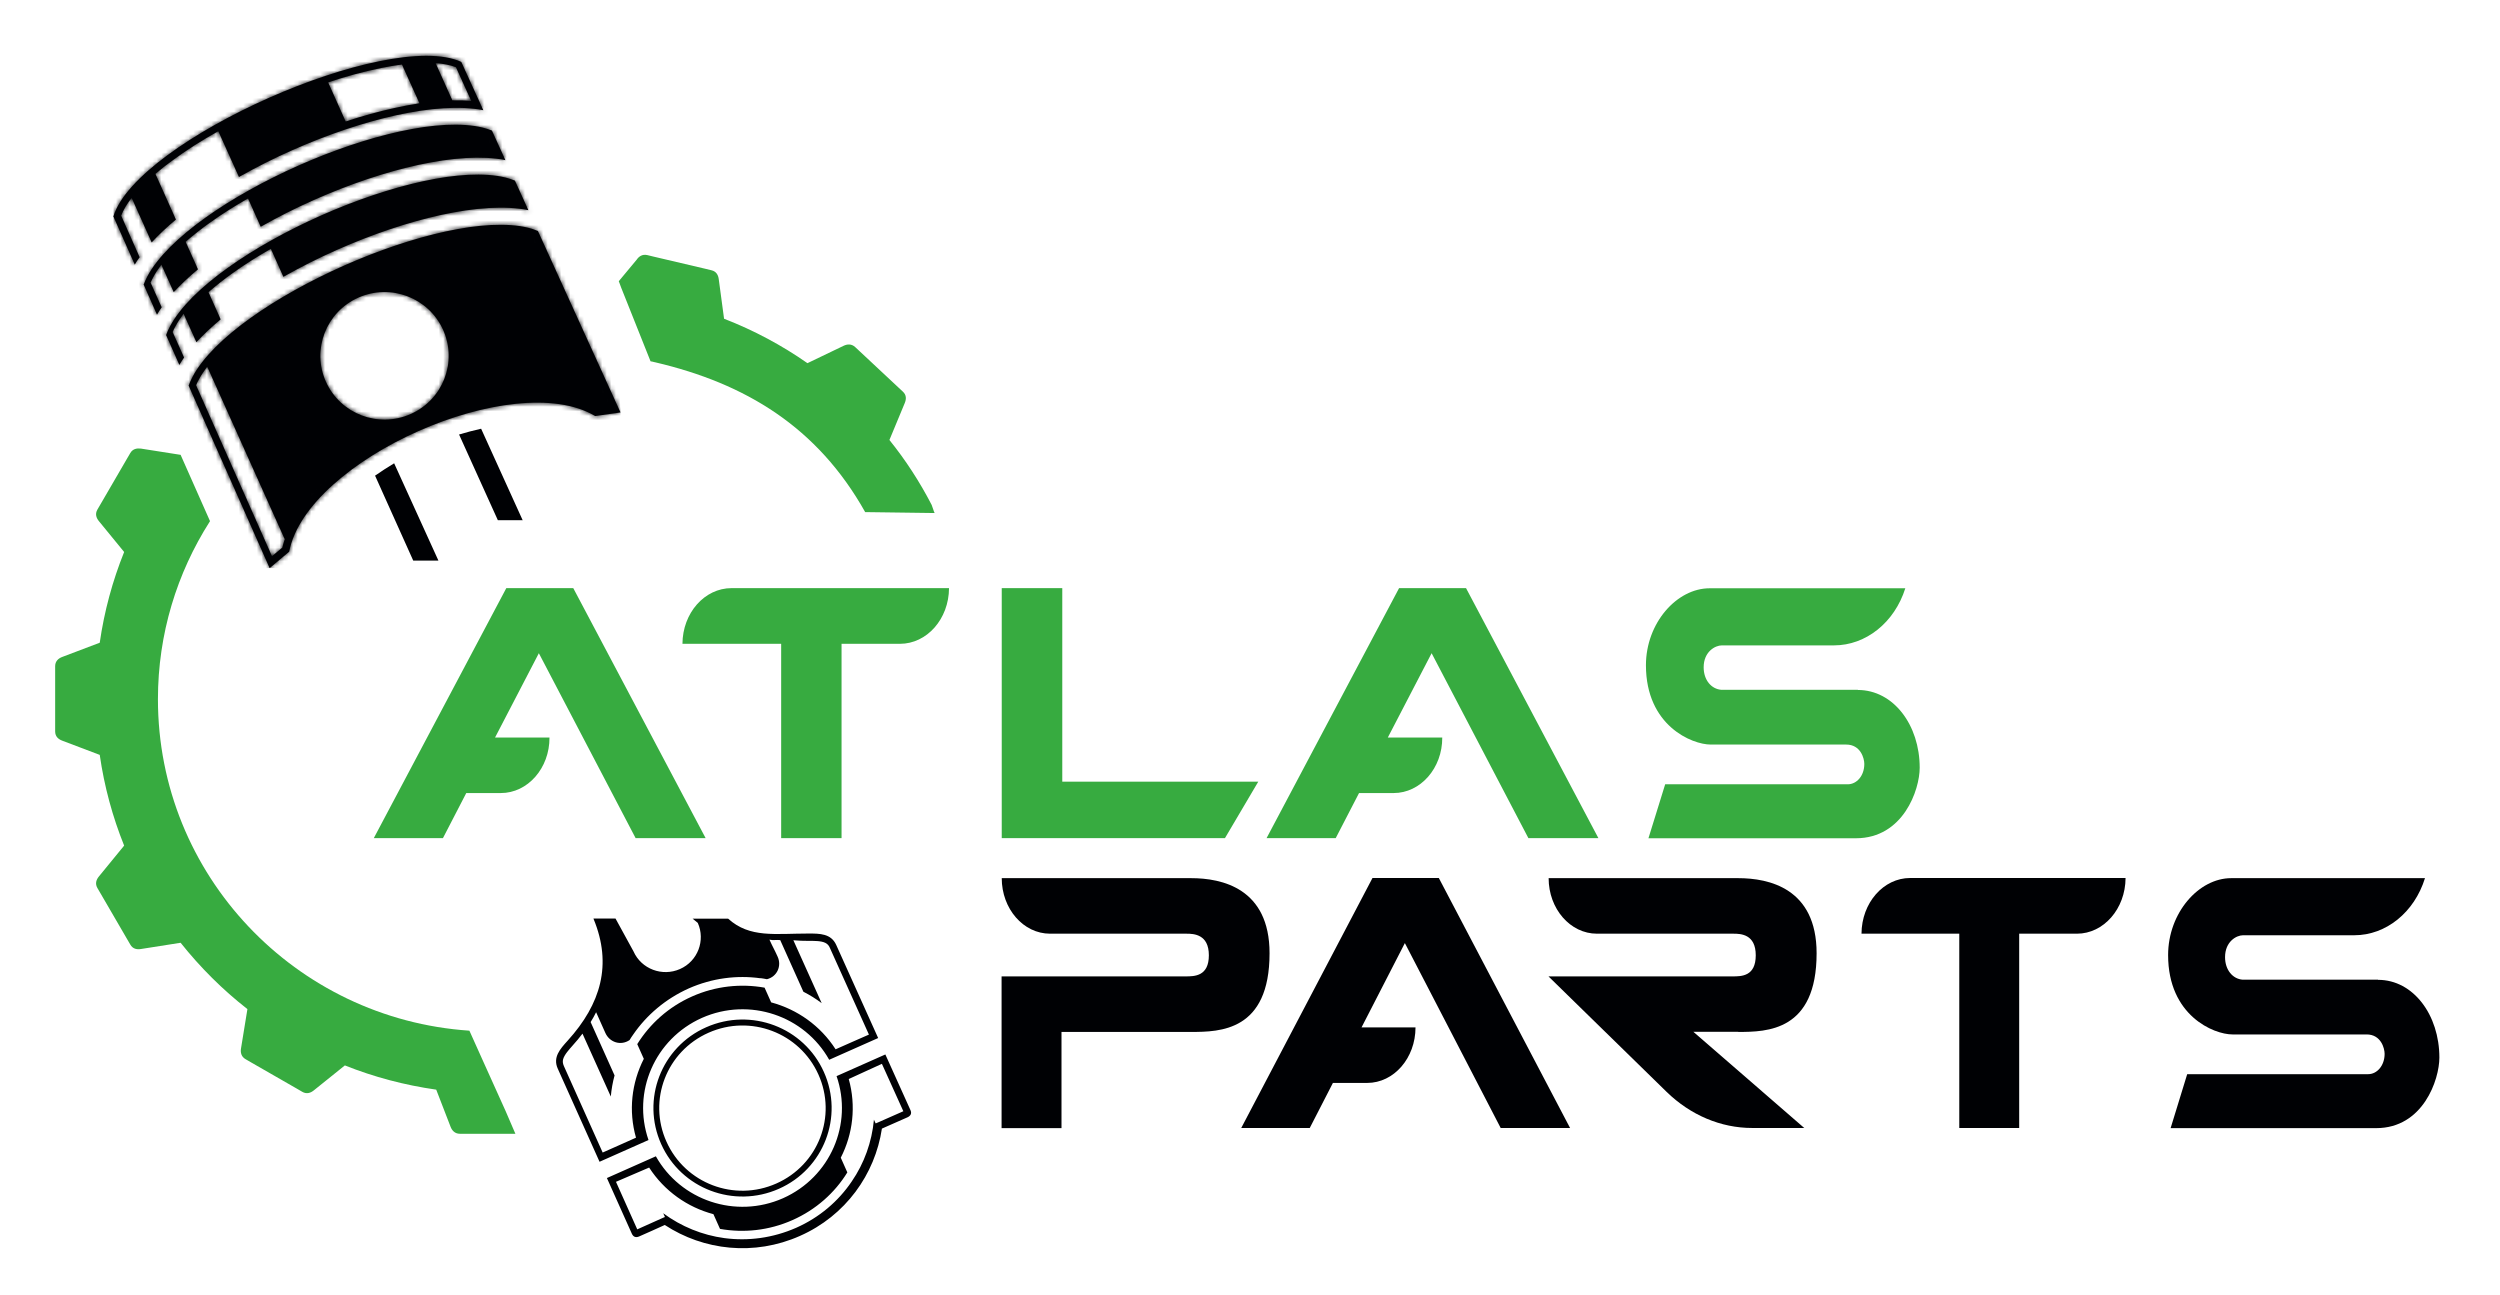
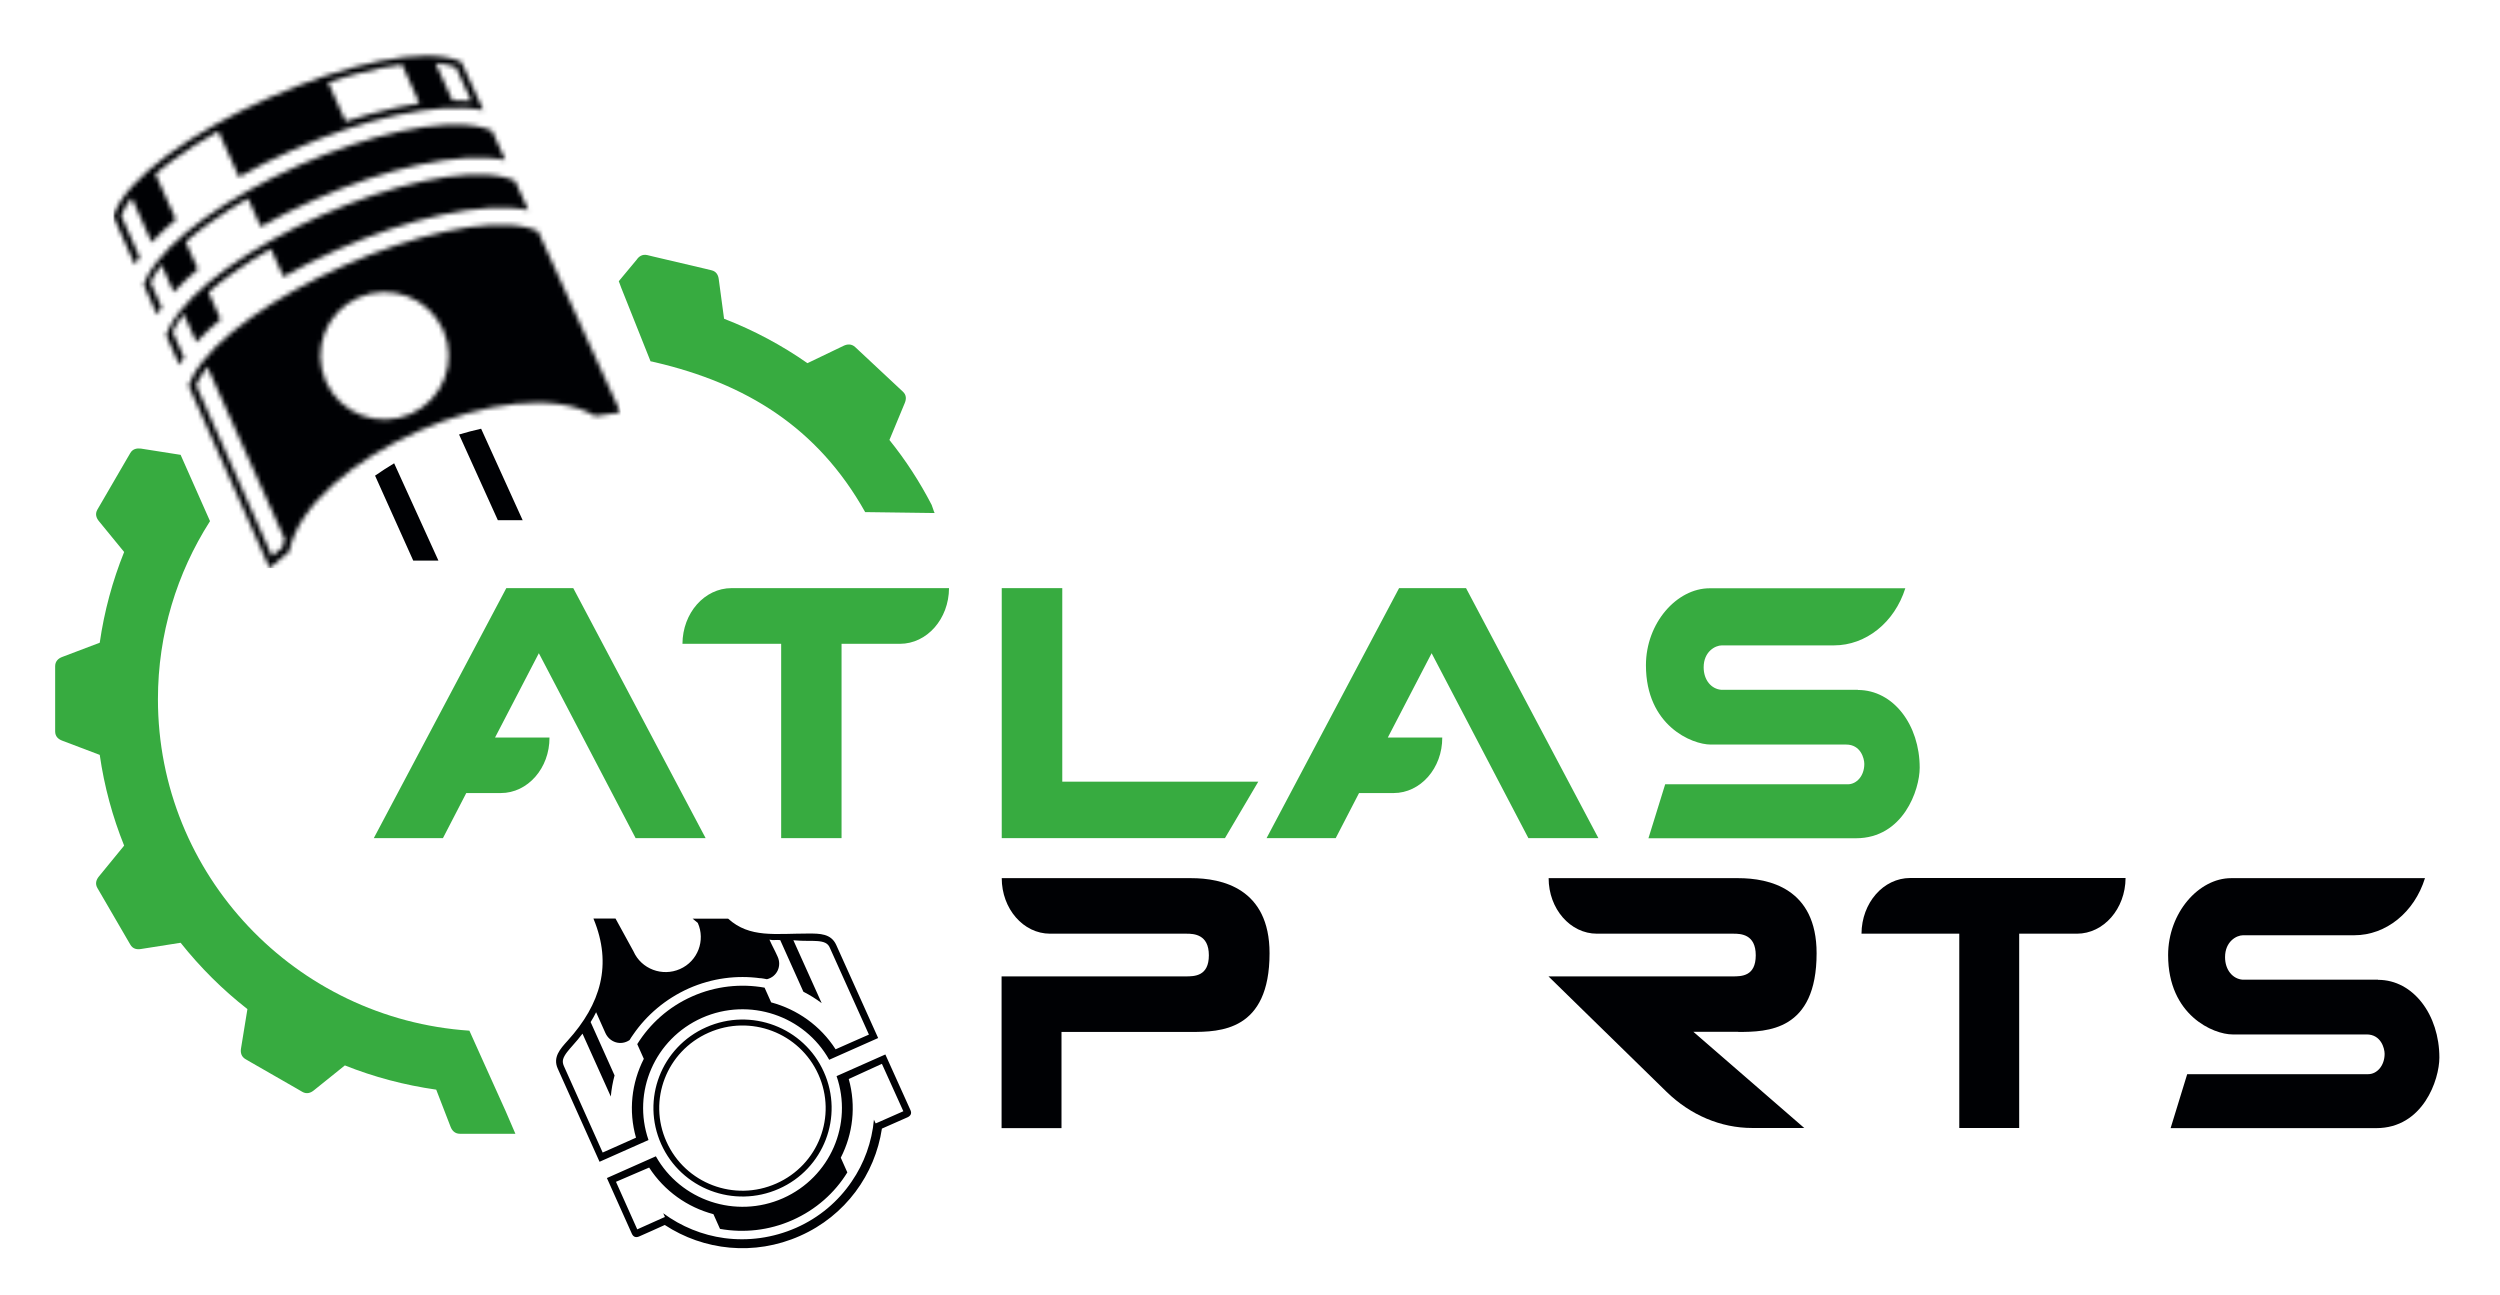
<svg xmlns="http://www.w3.org/2000/svg" width="550" height="285" viewBox="0 0 550 285" fill="none">
  <path fill-rule="evenodd" clip-rule="evenodd" d="M46.136 114.761C38.944 126.049 34.745 139.437 34.745 153.823C34.745 192.506 64.996 224.168 103.266 226.749L106.192 233.254L111.251 244.473C111.973 246.125 113.384 249.429 113.384 249.429H101.167C100.066 249.429 99.446 248.706 99.136 247.915L95.97 239.724C88.984 238.726 82.238 236.936 75.871 234.39L69.023 239.896C68.334 240.447 67.474 240.756 66.51 240.206L65.271 239.483L55.257 233.736L54.017 233.013C53.054 232.462 52.882 231.533 53.02 230.673L54.431 222C48.958 217.732 44.037 212.811 39.735 207.408L30.994 208.784C30.133 208.922 29.204 208.784 28.653 207.786L27.93 206.547L22.149 196.601L21.426 195.362C20.875 194.399 21.185 193.538 21.736 192.85L27.311 186.036C24.764 179.703 22.94 173.027 21.942 166.075L13.682 162.943C12.857 162.633 12.134 162.048 12.134 160.912V146.561C12.134 145.46 12.857 144.84 13.682 144.531L21.942 141.399C22.94 134.447 24.764 127.77 27.311 121.438L21.736 114.623C21.185 113.935 20.875 113.075 21.426 112.111L22.149 110.872L27.93 100.926L28.653 99.687C29.204 98.723 30.133 98.586 30.994 98.689L39.735 100.066L46.205 114.658L46.136 114.761Z" fill="#37AB40" />
  <path fill-rule="evenodd" clip-rule="evenodd" d="M190.338 112.662C179.841 93.94 164.01 84.372 144.221 79.726C142.982 79.451 144.358 79.726 143.119 79.485L136.684 63.344L136.133 61.864L140.056 57.149C140.538 56.427 141.295 55.876 142.397 56.117L143.808 56.461L155.096 59.111L156.507 59.455C157.608 59.696 158.021 60.556 158.125 61.417L159.295 70.124C165.868 72.671 172.029 75.975 177.638 79.898L185.588 76.078C186.38 75.699 187.309 75.596 188.135 76.353L189.168 77.317L197.599 85.198L198.632 86.162C199.458 86.919 199.389 87.848 199.045 88.674L195.672 96.796C199.251 101.236 202.349 106.019 204.964 111.079C205.136 111.457 205.412 112.49 205.618 112.868L190.372 112.662H190.338Z" fill="#37AB40" />
  <path d="M208.784 129.388H160.947C154.993 129.388 150.175 134.86 150.14 141.64H171.856V184.384H185.141V141.64H197.978C203.932 141.64 208.75 136.168 208.784 129.388Z" fill="#37AB40" />
  <path d="M276.824 171.96L269.494 184.384H220.382V129.388H233.701V171.96H276.824Z" fill="#37AB40" />
  <path d="M139.85 184.384H155.234L126.118 129.388H111.388L82.238 184.384H97.45L102.578 174.472H110.184C116.103 174.472 120.921 169 120.887 162.255H108.91L118.547 143.705L139.85 184.418V184.384Z" fill="#37AB40" />
  <path d="M336.26 184.384H351.643L322.528 129.388H307.798L278.648 184.384H293.86L298.988 174.472H306.594C312.513 174.472 317.331 169 317.297 162.255H305.32L314.956 143.705L336.26 184.418V184.384Z" fill="#37AB40" />
  <path d="M408.773 151.758H378.694C376.492 151.586 374.805 149.624 374.805 146.802C374.805 143.36 377.352 141.984 378.797 141.984H403.473C410.494 141.984 416.792 136.959 419.167 129.422H376.113C368.92 129.422 362.106 137.028 362.106 146.355C362.106 159.673 372.258 163.803 376.354 163.803H406.158C409.358 163.803 410.15 166.866 410.15 168.071C410.15 170.686 408.464 172.545 406.502 172.545H366.339L362.657 184.418H408.292C418.72 184.418 422.333 173.749 422.333 168.897C422.333 159.536 416.586 151.792 408.705 151.792L408.773 151.758Z" fill="#37AB40" />
-   <path d="M330.168 248.156H345.414L316.54 193.16H301.947L273.073 248.156H288.147L293.24 238.244H300.777C306.662 238.244 311.412 232.772 311.412 226.027H299.538L309.071 207.477L330.168 248.19V248.156Z" fill="#000104" />
  <path d="M467.624 193.16H420.234C414.349 193.16 409.565 198.632 409.53 205.412H431.04V248.156H444.221V205.412H456.921C462.806 205.412 467.59 199.94 467.624 193.16Z" fill="#000104" />
  <path d="M523.171 215.53H493.367C491.199 215.358 489.512 213.396 489.512 210.574C489.512 207.132 492.025 205.756 493.47 205.756H517.94C524.926 205.756 531.155 200.731 533.495 193.194H490.855C483.731 193.194 476.985 200.8 476.985 210.127C476.985 223.445 487.034 227.575 491.13 227.575H520.658C523.825 227.575 524.616 230.638 524.616 231.843C524.616 234.458 522.93 236.317 521.003 236.317H481.184L477.536 248.19H522.758C533.082 248.19 536.662 237.521 536.662 232.669C536.662 223.308 530.949 215.564 523.171 215.564V215.53Z" fill="#000104" />
  <path d="M262.094 193.194H220.382C220.382 199.94 225.132 205.412 231.017 205.412H233.632H261.027C262.645 205.412 265.949 205.549 265.949 210.161C265.949 214.773 262.817 214.807 260.821 214.807H233.667H220.348V248.19H233.529V227.025H262.06C268.392 227.025 279.302 226.853 279.302 209.714C279.302 195.397 268.771 193.194 262.06 193.194H262.094Z" fill="#000104" />
  <path d="M382.411 227.025C388.744 227.025 399.653 226.853 399.653 209.714C399.653 195.397 389.122 193.194 382.411 193.194H340.699C340.699 199.94 345.449 205.412 351.334 205.412H381.344C382.962 205.412 386.266 205.515 386.266 210.161C386.266 214.807 383.134 214.807 381.138 214.807H340.665L366.649 240.206C371.914 245.334 378.591 248.156 385.474 248.156H396.934L372.534 226.99H382.411V227.025Z" fill="#000104" />
  <path fill-rule="evenodd" clip-rule="evenodd" d="M184.04 236.73C187.688 247.261 182.697 258.962 172.269 263.608C161.842 268.22 149.727 264.09 144.29 254.385L133.518 259.169L139.024 271.455C139.368 272.178 139.953 272.316 140.642 272.006C142.5 271.18 144.393 270.354 146.251 269.494C154.786 275.103 165.937 276.377 175.986 271.903C186.036 267.463 192.506 258.343 194.02 248.293C195.879 247.468 197.771 246.642 199.63 245.816C200.318 245.506 200.628 244.99 200.318 244.267L194.777 231.981L184.005 236.764L184.04 236.73ZM155.371 225.992C165.249 221.621 176.847 225.992 181.252 235.835C185.657 245.644 181.252 257.173 171.34 261.543C161.463 265.914 149.865 261.544 145.46 251.701C141.055 241.892 145.46 230.363 155.371 225.992ZM135.514 259.995C137.062 263.471 138.645 266.947 140.194 270.457C141.949 269.666 143.739 268.874 145.494 268.082C145.769 267.979 146.01 267.842 146.286 267.738L145.907 266.912C149.865 269.838 154.511 271.731 159.364 272.384C164.56 273.073 169.998 272.384 175.16 270.113C180.288 267.842 184.453 264.262 187.378 259.926C190.131 255.934 191.818 251.219 192.265 246.332L192.644 247.158C192.919 247.055 193.194 246.917 193.435 246.814C195.19 246.022 196.98 245.265 198.735 244.473C197.152 240.997 195.603 237.521 194.02 234.045C191.542 235.147 189.099 236.317 186.724 237.384C188.376 243.303 187.653 249.464 184.969 254.695L186.414 257.93C183.661 262.404 179.531 266.121 174.334 268.427C169.138 270.732 163.597 271.283 158.4 270.354L156.955 267.119C151.242 265.605 146.148 262.025 142.81 256.863C140.401 257.93 137.923 258.928 135.445 260.029L135.514 259.995ZM167.279 215.186C167.761 215.255 168.243 215.323 168.725 215.427C170.962 214.876 172.029 212.501 171.065 210.436C170.239 208.612 170.101 208.544 169.275 206.719C170.067 206.926 170.79 206.719 171.65 206.823L176.744 218.18C178.155 218.903 179.497 219.729 180.77 220.692L174.541 206.857C175.677 206.96 176.812 206.995 177.982 206.995C179.049 206.995 180.667 206.96 181.596 207.442C182.078 207.683 182.388 208.062 182.594 208.578C185.451 214.91 188.307 221.243 191.164 227.61C188.72 228.711 186.242 229.743 183.833 230.845C180.495 225.648 175.401 222.069 169.654 220.52L168.208 217.285C163.012 216.356 157.471 216.906 152.274 219.212C147.077 221.518 142.982 225.235 140.194 229.709L141.64 232.944C138.955 238.21 138.232 244.37 139.919 250.29C137.475 251.356 135.066 252.492 132.588 253.559C129.732 247.227 126.91 240.86 124.053 234.527C123.847 234.045 123.744 233.564 123.881 233.047C124.156 232.015 125.258 230.845 125.946 230.053C126.738 229.193 127.46 228.298 128.149 227.403L134.378 241.238C134.516 239.655 134.791 238.106 135.204 236.592L129.938 224.856C130.386 224.134 130.799 223.411 131.143 222.688C131.969 224.547 132.347 225.407 133.173 227.231C134.103 229.331 136.581 230.122 138.508 228.814C138.749 228.401 139.024 227.988 139.299 227.61C142.225 223.342 146.389 219.763 151.517 217.457C156.645 215.186 162.117 214.497 167.314 215.22L167.279 215.186ZM155.888 227.197C165.111 223.101 175.918 227.197 180.047 236.386C184.177 245.54 180.047 256.278 170.79 260.373C161.566 264.469 150.76 260.373 146.63 251.184C142.5 242.03 146.63 231.292 155.888 227.197ZM130.592 202.177C134.722 212.192 132.21 220.864 124.879 228.952C123.227 230.776 121.575 232.6 122.711 235.112L131.9 255.59L142.672 250.806C139.024 240.275 144.014 228.573 154.442 223.927C164.87 219.316 176.984 223.445 182.422 233.151L193.194 228.367L183.971 207.89C182.835 205.377 180.357 205.377 177.879 205.377C170.514 205.377 164.939 206.41 160.19 202.108H152.377L153.513 203.037C155.234 206.892 153.513 211.469 149.59 213.19C145.701 214.91 141.089 213.19 139.368 209.301L135.41 202.073H130.558L130.592 202.177Z" fill="#000104" />
-   <path fill-rule="evenodd" clip-rule="evenodd" d="M41.525 84.888L59.318 124.982C60.763 123.778 62.208 122.573 63.62 121.369C67.508 101.064 113.143 80.862 130.936 91.531C132.795 91.255 134.653 91.014 136.512 90.739L118.34 50.817C117.686 50.542 116.964 50.301 116.172 50.094C106.88 47.823 90.704 51.781 75.699 58.423C60.66 65.099 46.928 74.392 42.419 82.789C42.041 83.512 41.731 84.2 41.49 84.854M36.569 73.772L39.46 80.277C39.77 79.726 40.114 79.21 40.492 78.659C39.838 77.179 38.427 74.013 37.98 73.049C38.152 72.636 38.358 72.223 38.565 71.845C39.081 70.881 39.701 69.952 40.389 69.023L43.211 75.286C44.76 73.6 46.549 71.914 48.545 70.262L45.861 64.273C47.616 62.759 49.406 61.348 51.058 60.178C53.777 58.216 56.633 56.427 59.593 54.74L62.346 60.901C66.097 58.767 70.055 56.771 74.116 54.981C89.397 48.201 106.019 44.14 116.241 46.24L113.281 39.735C112.627 39.46 111.939 39.253 111.182 39.047C101.89 36.775 85.714 40.733 70.709 47.375C55.669 54.052 41.938 63.344 37.429 71.742C37.051 72.43 36.775 73.084 36.534 73.738L36.569 73.772ZM31.647 62.69L34.538 69.229C34.848 68.679 35.192 68.162 35.571 67.612C34.917 66.166 33.575 63.138 33.127 62.174C33.299 61.795 33.471 61.417 33.678 61.038C34.194 60.075 34.814 59.145 35.502 58.216L38.221 64.273C39.77 62.587 41.559 60.901 43.555 59.249L40.836 53.192C42.592 51.677 44.381 50.266 46.033 49.096C48.752 47.134 51.608 45.345 54.568 43.658L57.356 49.888C61.107 47.754 65.065 45.758 69.126 43.968C84.372 37.188 100.96 33.162 111.182 35.227L108.222 28.722C107.603 28.481 106.914 28.24 106.192 28.068C96.899 25.797 80.724 29.755 65.719 36.397C50.679 43.073 36.947 52.366 32.439 60.763C32.095 61.417 31.82 62.036 31.579 62.69H31.647ZM83.821 44.037C84.51 45.586 85.198 47.134 85.886 48.683C89.5 47.479 93.183 46.446 96.865 45.655C98.517 45.276 100.306 44.966 102.096 44.691C101.442 43.211 100.788 41.731 100.1 40.286C97.794 40.561 95.557 40.974 93.561 41.387C90.292 42.11 87.022 43.005 83.787 44.071L83.821 44.037ZM78.866 33.059C79.554 34.607 80.242 36.156 80.93 37.705C84.544 36.5 88.192 35.468 91.875 34.676C93.561 34.297 95.351 33.953 97.175 33.678C96.521 32.198 95.867 30.718 95.179 29.273C92.873 29.548 90.636 29.961 88.64 30.374C85.37 31.097 82.101 31.992 78.866 33.059ZM129.594 88.88C130.214 89.156 130.799 89.431 131.384 89.741C132.347 89.603 133.345 89.466 134.309 89.328C128.631 76.87 122.952 64.411 117.273 51.953C116.826 51.781 116.379 51.643 115.897 51.54C114.83 51.264 113.729 51.127 112.558 51.023C118.237 63.654 123.916 76.25 129.56 88.88H129.594ZM109.427 44.037C110.872 44.037 112.318 44.037 113.729 44.175C113.247 43.108 112.731 42.007 112.249 40.94C111.836 40.802 111.388 40.664 110.975 40.561C109.908 40.286 108.807 40.148 107.637 40.045C108.222 41.387 108.842 42.695 109.427 44.037ZM104.471 33.059C105.916 33.059 107.327 33.059 108.704 33.196C108.222 32.095 107.706 31.028 107.224 29.927C106.811 29.789 106.432 29.686 106.019 29.582C104.953 29.307 103.851 29.169 102.681 29.066C103.266 30.409 103.886 31.716 104.471 33.059ZM92.253 22.734C90.395 23.009 88.605 23.353 86.919 23.732C83.271 24.523 79.623 25.556 76.043 26.726C74.77 23.869 73.462 20.979 72.189 18.122C76.078 16.814 80.001 15.747 83.89 14.956C85.233 14.681 86.781 14.405 88.433 14.199C89.707 17.055 90.98 19.877 92.288 22.734H92.253ZM100.306 14.784C101.442 17.262 102.578 19.74 103.679 22.218C102.303 22.08 100.926 22.046 99.515 22.08C98.276 19.361 97.071 16.608 95.832 13.889C97.45 13.992 98.999 14.302 100.306 14.784ZM62.656 118.581C62.449 119.201 62.243 119.855 62.105 120.474C61.348 121.094 60.591 121.747 59.834 122.367C54.293 109.84 48.683 97.278 43.142 84.751C43.314 84.303 43.521 83.89 43.762 83.477C44.278 82.514 44.897 81.584 45.586 80.655C51.264 93.286 56.943 105.951 62.621 118.581H62.656ZM77.076 93.699C73.531 92.012 70.571 89.121 68.851 85.267C67.13 81.412 66.923 77.317 68.025 73.566L65.891 68.782C65.444 67.784 65.684 66.132 67.68 64.342C67.543 64.411 64.342 66.132 64.204 66.235C61.417 67.853 58.664 69.573 56.083 71.432C54.431 72.636 52.606 74.013 50.886 75.527C56.255 87.435 61.52 99.171 66.855 111.079C70.055 106.949 74.564 103.06 79.76 99.618L77.076 93.664V93.699ZM92.288 63C95.729 64.721 98.62 67.577 100.306 71.329C101.993 75.08 102.199 79.141 101.201 82.789L103.955 88.915C109.977 87.332 115.897 86.644 121.128 87.022C115.759 75.114 110.425 63.206 105.056 51.299C102.75 51.574 100.513 51.987 98.517 52.4C95.385 53.088 92.288 53.949 89.19 54.912C89.018 54.947 85.611 56.186 85.439 56.22C88.089 55.91 89.5 56.84 89.947 57.838L92.253 62.966L92.288 63ZM78.831 65.478C85.955 62.312 94.284 65.478 97.484 72.567C100.651 79.623 97.484 87.917 90.36 91.083C83.236 94.249 74.908 91.083 71.707 83.993C68.541 76.938 71.707 68.644 78.831 65.478ZM24.902 47.513L29.651 58.216C29.961 57.666 30.305 57.149 30.718 56.599C29.548 53.983 27.655 49.716 26.657 47.444C27.139 46.136 27.965 44.829 28.963 43.521L33.368 53.329C34.917 51.643 36.706 49.956 38.703 48.305L34.194 38.255C35.468 37.154 36.706 36.19 37.808 35.399C41.008 33.024 44.45 30.856 48.029 28.86L52.572 38.944C56.323 36.81 60.281 34.814 64.342 33.024C79.554 26.279 96.108 22.218 106.329 24.248L101.477 13.614C85.404 6.283 30.168 30.753 24.971 47.547L24.902 47.513Z" fill="#000104" />
  <mask id="mask0_1_4" style="mask-type:luminance" maskUnits="userSpaceOnUse" x="24" y="12" width="113" height="113">
    <path d="M41.525 84.888L59.318 124.982C60.763 123.778 62.208 122.573 63.62 121.369C67.508 101.064 113.143 80.862 130.936 91.531C132.795 91.255 134.653 91.014 136.512 90.739L118.34 50.817C117.686 50.542 116.964 50.301 116.172 50.094C106.88 47.823 90.704 51.781 75.699 58.423C60.66 65.099 46.928 74.392 42.419 82.789C42.041 83.512 41.731 84.2 41.49 84.854M36.569 73.772L39.46 80.277C39.77 79.726 40.114 79.21 40.492 78.659C39.838 77.179 38.427 74.013 37.98 73.049C38.152 72.636 38.358 72.223 38.565 71.845C39.081 70.881 39.701 69.952 40.389 69.023L43.211 75.286C44.76 73.6 46.549 71.914 48.545 70.262L45.861 64.273C47.616 62.759 49.406 61.348 51.058 60.178C53.777 58.216 56.633 56.427 59.593 54.74L62.346 60.901C66.097 58.767 70.055 56.771 74.116 54.981C89.397 48.201 106.019 44.14 116.241 46.24L113.281 39.735C112.627 39.46 111.939 39.253 111.182 39.047C101.89 36.775 85.714 40.733 70.709 47.375C55.669 54.052 41.938 63.344 37.429 71.742C37.051 72.43 36.775 73.084 36.534 73.738L36.569 73.772ZM31.647 62.69L34.538 69.229C34.848 68.679 35.192 68.162 35.571 67.612C34.917 66.166 33.575 63.138 33.127 62.174C33.299 61.795 33.471 61.417 33.678 61.038C34.194 60.075 34.814 59.145 35.502 58.216L38.221 64.273C39.77 62.587 41.559 60.901 43.555 59.249L40.836 53.192C42.592 51.677 44.381 50.266 46.033 49.096C48.752 47.134 51.608 45.345 54.568 43.658L57.356 49.888C61.107 47.754 65.065 45.758 69.126 43.968C84.372 37.188 100.96 33.162 111.182 35.227L108.222 28.722C107.603 28.481 106.914 28.24 106.192 28.068C96.899 25.797 80.724 29.755 65.719 36.397C50.679 43.073 36.947 52.366 32.439 60.763C32.095 61.417 31.82 62.036 31.579 62.69H31.647ZM83.821 44.037C84.51 45.586 85.198 47.134 85.886 48.683C89.5 47.479 93.183 46.446 96.865 45.655C98.517 45.276 100.306 44.966 102.096 44.691C101.442 43.211 100.788 41.731 100.1 40.286C97.794 40.561 95.557 40.974 93.561 41.387C90.292 42.11 87.022 43.005 83.787 44.071L83.821 44.037ZM78.866 33.059C79.554 34.607 80.242 36.156 80.93 37.705C84.544 36.5 88.192 35.468 91.875 34.676C93.561 34.297 95.351 33.953 97.175 33.678C96.521 32.198 95.867 30.718 95.179 29.273C92.873 29.548 90.636 29.961 88.64 30.374C85.37 31.097 82.101 31.992 78.866 33.059ZM129.594 88.88C130.214 89.156 130.799 89.431 131.384 89.741C132.347 89.603 133.345 89.466 134.309 89.328C128.631 76.87 122.952 64.411 117.273 51.953C116.826 51.781 116.379 51.643 115.897 51.54C114.83 51.264 113.729 51.127 112.558 51.023C118.237 63.654 123.916 76.25 129.56 88.88H129.594ZM109.427 44.037C110.872 44.037 112.318 44.037 113.729 44.175C113.247 43.108 112.731 42.007 112.249 40.94C111.836 40.802 111.388 40.664 110.975 40.561C109.908 40.286 108.807 40.148 107.637 40.045C108.222 41.387 108.842 42.695 109.427 44.037ZM104.471 33.059C105.916 33.059 107.327 33.059 108.704 33.196C108.222 32.095 107.706 31.028 107.224 29.927C106.811 29.789 106.432 29.686 106.019 29.582C104.953 29.307 103.851 29.169 102.681 29.066C103.266 30.409 103.886 31.716 104.471 33.059ZM92.253 22.734C90.395 23.009 88.605 23.353 86.919 23.732C83.271 24.523 79.623 25.556 76.043 26.726C74.77 23.869 73.462 20.979 72.189 18.122C76.078 16.814 80.001 15.747 83.89 14.956C85.233 14.681 86.781 14.405 88.433 14.199C89.707 17.055 90.98 19.877 92.288 22.734H92.253ZM100.306 14.784C101.442 17.262 102.578 19.74 103.679 22.218C102.303 22.08 100.926 22.046 99.515 22.08C98.276 19.361 97.071 16.608 95.832 13.889C97.45 13.992 98.999 14.302 100.306 14.784ZM62.656 118.581C62.449 119.201 62.243 119.855 62.105 120.474C61.348 121.094 60.591 121.747 59.834 122.367C54.293 109.84 48.683 97.278 43.142 84.751C43.314 84.303 43.521 83.89 43.762 83.477C44.278 82.514 44.897 81.584 45.586 80.655C51.264 93.286 56.943 105.951 62.621 118.581H62.656ZM77.076 93.699C73.531 92.012 70.571 89.121 68.851 85.267C67.13 81.412 66.923 77.317 68.025 73.566L65.891 68.782C65.444 67.784 65.684 66.132 67.68 64.342C67.543 64.411 64.342 66.132 64.204 66.235C61.417 67.853 58.664 69.573 56.083 71.432C54.431 72.636 52.606 74.013 50.886 75.527C56.255 87.435 61.52 99.171 66.855 111.079C70.055 106.949 74.564 103.06 79.76 99.618L77.076 93.664V93.699ZM92.288 63C95.729 64.721 98.62 67.577 100.306 71.329C101.993 75.08 102.199 79.141 101.201 82.789L103.955 88.915C109.977 87.332 115.897 86.644 121.128 87.022C115.759 75.114 110.425 63.206 105.056 51.299C102.75 51.574 100.513 51.987 98.517 52.4C95.385 53.088 92.288 53.949 89.19 54.912C89.018 54.947 85.611 56.186 85.439 56.22C88.089 55.91 89.5 56.84 89.947 57.838L92.253 62.966L92.288 63ZM78.831 65.478C85.955 62.312 94.284 65.478 97.484 72.567C100.651 79.623 97.484 87.917 90.36 91.083C83.236 94.249 74.908 91.083 71.707 83.993C68.541 76.938 71.707 68.644 78.831 65.478ZM24.902 47.513L29.651 58.216C29.961 57.666 30.305 57.149 30.718 56.599C29.548 53.983 27.655 49.716 26.657 47.444C27.139 46.136 27.965 44.829 28.963 43.521L33.368 53.329C34.917 51.643 36.706 49.956 38.703 48.305L34.194 38.255C35.468 37.154 36.706 36.19 37.808 35.399C41.008 33.024 44.45 30.856 48.029 28.86L52.572 38.944C56.323 36.81 60.281 34.814 64.342 33.024C79.554 26.279 96.108 22.218 106.329 24.248L101.477 13.614C85.404 6.283 30.168 30.753 24.971 47.547L24.902 47.513Z" fill="white" />
  </mask>
  <g mask="url(#mask0_1_4)">
    <path d="M136.546 6.283H24.971V124.982H136.546V6.283Z" fill="#000104" />
  </g>
  <path fill-rule="evenodd" clip-rule="evenodd" d="M115.002 114.486L105.847 94.318C104.195 94.697 102.578 95.11 100.995 95.592L109.53 114.451H115.036L115.002 114.486Z" fill="#000104" />
  <path fill-rule="evenodd" clip-rule="evenodd" d="M82.514 104.643L90.911 123.331H96.452L86.712 101.924C85.301 102.784 83.89 103.679 82.514 104.643Z" fill="#000104" />
</svg>